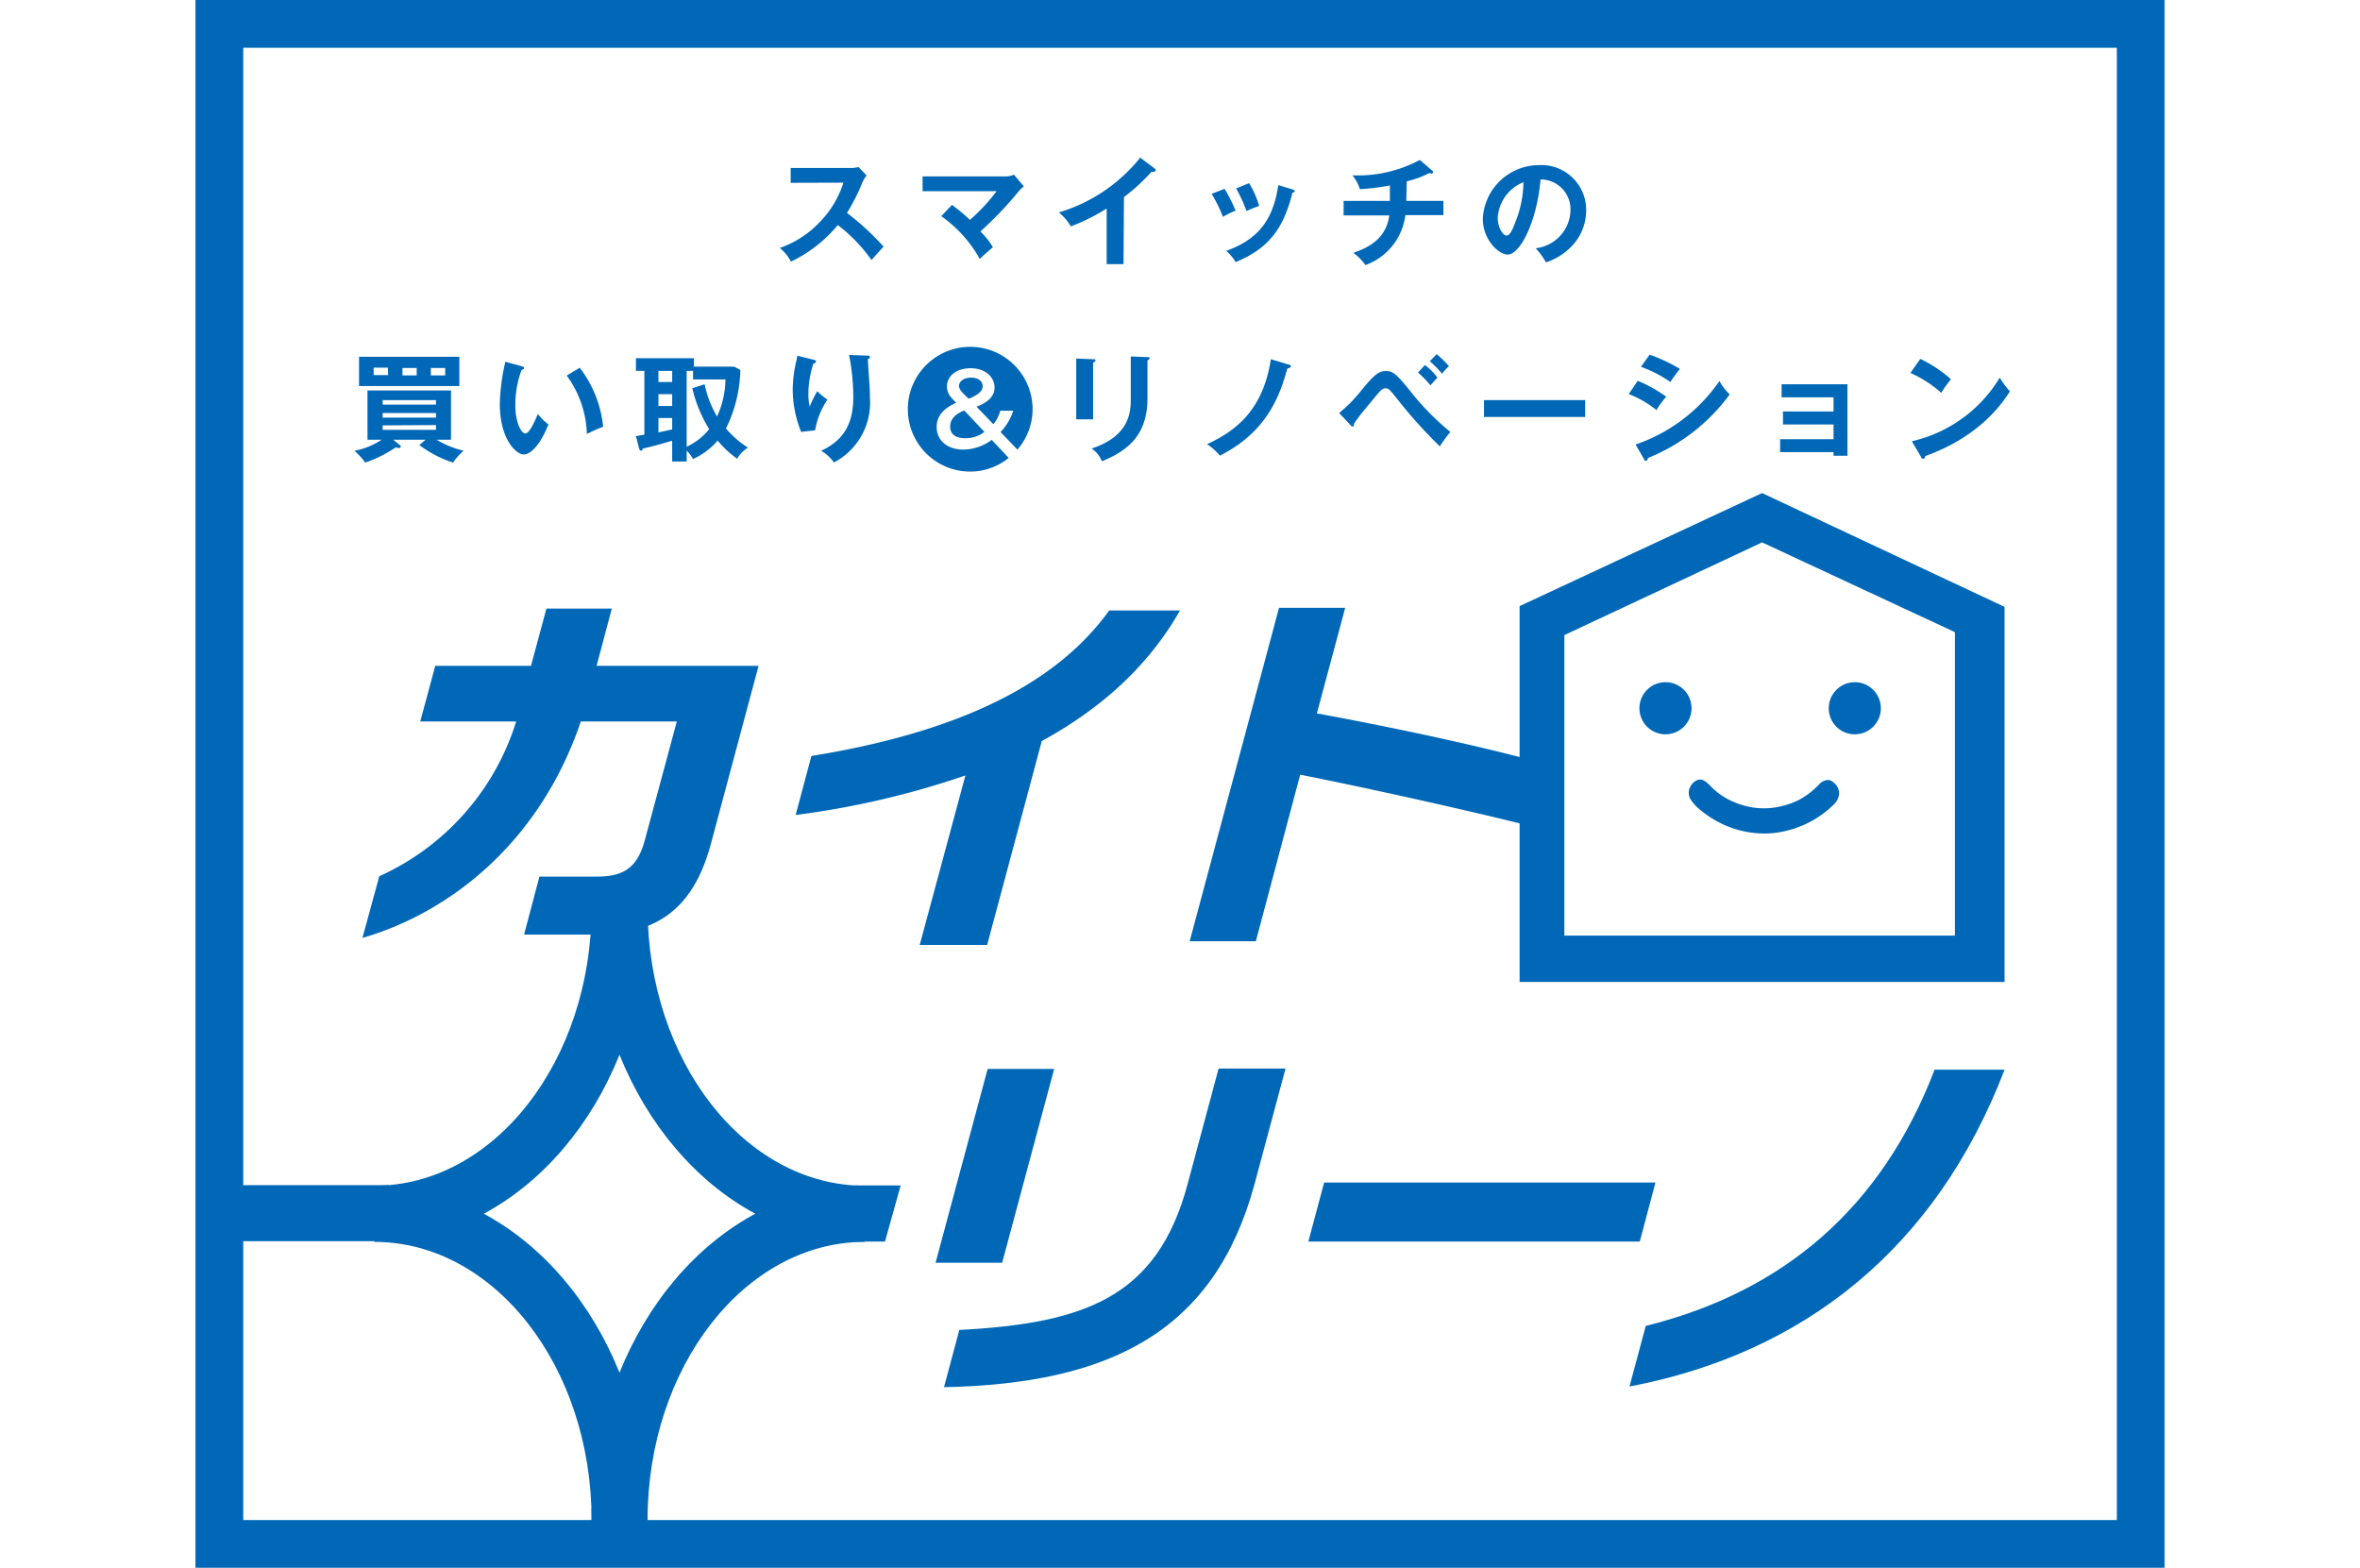
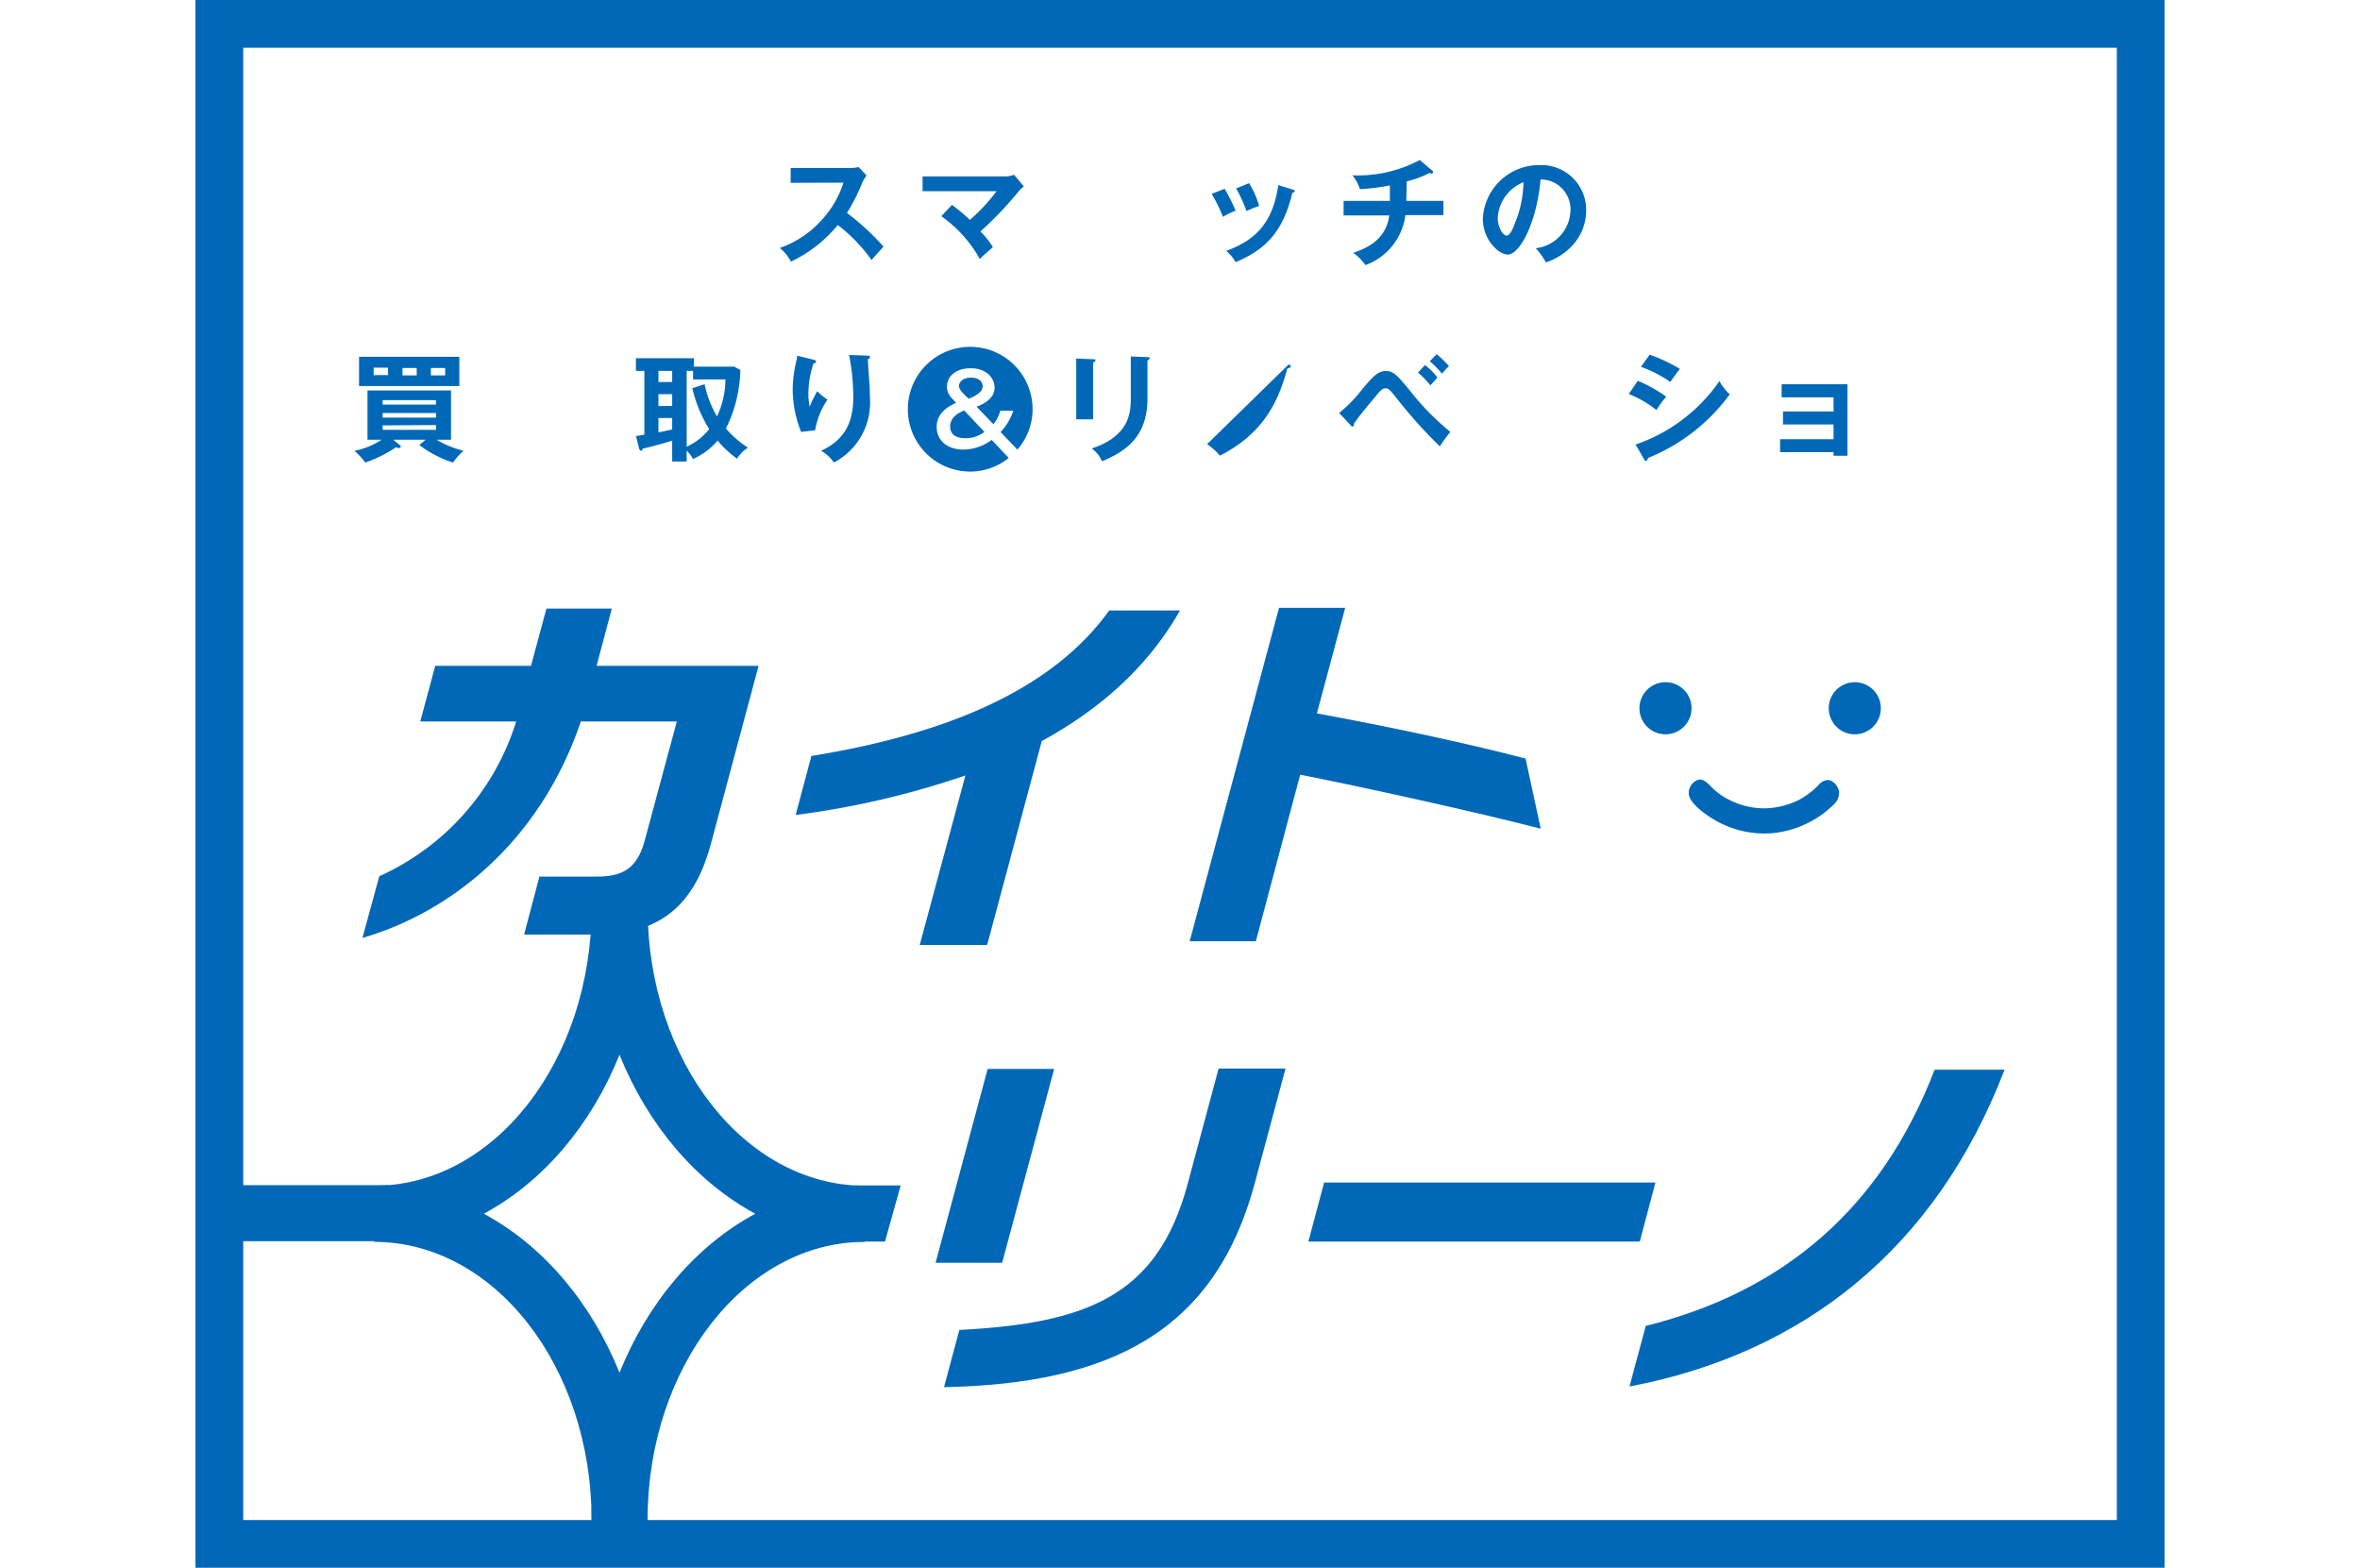
<svg xmlns="http://www.w3.org/2000/svg" width="280" height="186" viewBox="0 0 280 186">
  <defs>
    <style>.a{fill:#0068b7;}</style>
  </defs>
  <title>アートボード 1</title>
  <path class="a" d="M70.72,110.88H62.18L64,104h6.86c3.3,0,4.81-1.22,5.65-4.34L80.3,85.6H68.91C64.08,99.88,53.45,108.25,43,111.28l2-7.32A29.83,29.83,0,0,0,61.24,85.6H49.86L51.64,79H63l1.83-6.8h7.76L70.78,79H90l-5.69,21.24C82.29,107.59,78.15,110.88,70.72,110.88Z" />
  <path class="a" d="M123.6,87.92l-6.48,24.19h-8L114.54,92A101.6,101.6,0,0,1,94.4,96.69l1.87-7c20.06-3.24,30.06-9.94,35.33-17.26H140C136.07,79.34,130.25,84.29,123.6,87.92Z" />
  <path class="a" d="M154.26,91.91,149,111.67h-7.85l10.6-39.56h7.85l-3.36,12.53C164.55,86.17,173.74,88.1,181,90l1.8,8.32C175.15,96.34,161.8,93.4,154.26,91.91Z" />
  <path class="a" d="M111,149.82l6.18-23h7.89l-6.17,23Zm1,14.76,1.82-6.79c14.95-.79,23.49-3.9,27.08-17.3l3.68-13.71h7.94l-3.69,13.75C144.08,158,131.71,164.19,111.93,164.58Z" />
  <path class="a" d="M155.23,147.3l1.87-7h39.31l-1.86,7Z" />
  <path class="a" d="M76.83,180.34H70.19c0-18.22-11.57-33-25.78-33v-6.66c14.21,0,25.78-14.82,25.78-33h6.64c0,18.22,11.56,33,25.77,33v6.66c-14.21,0-25.77,14.82-25.77,33ZM57.4,144c7,3.77,12.73,10.48,16.1,18.86,3.38-8.38,9.1-15.09,16.11-18.86-7-3.77-12.73-10.48-16.11-18.86-3.37,8.38-9.09,15.09-16.1,18.86Z" />
  <path class="a" d="M101.45,147.3v-6.66l5.41,0L105,147.3Z" />
  <path class="a" d="M46.13,140.61v6.65l-20,0L28,140.61Z" />
  <path class="a" d="M193.33,164.5l1.93-7.19c16.42-4.08,28-14.06,34.27-30.4h8.3C229.71,148.07,214.07,160.55,193.33,164.5Z" />
-   <path class="a" d="M209.06,58.5,180.29,71.91V116.5h57.54V72ZM231.94,111H185.6V75.35l23.46-11L231.94,75Z" />
  <path class="a" d="M200.69,84.05a3.09,3.09,0,1,1-3.08-3.11,3.08,3.08,0,0,1,3.08,3.11" />
  <path class="a" d="M223.15,84.05a3.09,3.09,0,1,1-3.09-3.11,3.09,3.09,0,0,1,3.09,3.11" />
  <path class="a" d="M201.26,95.67a4.42,4.42,0,0,1-.62-.74,1.51,1.51,0,0,1-.1-1.59,1.57,1.57,0,0,1,.5-.59,1.09,1.09,0,0,1,.67-.26,1,1,0,0,1,.57.19,4.39,4.39,0,0,1,.5.41,8.23,8.23,0,0,0,3,2.09,9,9,0,0,0,3.52.72,8.3,8.3,0,0,0,1.41-.12,9.87,9.87,0,0,0,1.38-.33,10.56,10.56,0,0,0,1.31-.53,9.34,9.34,0,0,0,1.2-.76,9.75,9.75,0,0,0,1.14-1,1.59,1.59,0,0,1,1.09-.62,1,1,0,0,1,.67.26,1.69,1.69,0,0,1,.51.59,1.55,1.55,0,0,1,.19.72,2,2,0,0,1-.74,1.44,11.4,11.4,0,0,1-1.48,1.21,10.59,10.59,0,0,1-1.53.9,11.87,11.87,0,0,1-1.65.67,12.75,12.75,0,0,1-1.75.42,10.16,10.16,0,0,1-1.75.14,11.77,11.77,0,0,1-5.61-1.46,12.68,12.68,0,0,1-2.39-1.71" />
  <path class="a" d="M93.81,21.69V19.93h7.06a3.93,3.93,0,0,0,1-.11l.94,1a4.34,4.34,0,0,0-.52.89,23.28,23.28,0,0,1-1.8,3.55,31.49,31.49,0,0,1,4.34,4c-.49.53-1.26,1.39-1.43,1.59a19,19,0,0,0-4-4.15,16.27,16.27,0,0,1-5.56,4.34,5,5,0,0,0-1.32-1.62,12,12,0,0,0,4.92-3.26,11.79,11.79,0,0,0,2.63-4.49Z" />
  <path class="a" d="M112.94,24.31a19.5,19.5,0,0,1,2.13,1.78,21.5,21.5,0,0,0,3.17-3.41h-8.78V20.93h9.92a2.93,2.93,0,0,0,.93-.2l1.16,1.39a4.12,4.12,0,0,0-.56.52,42.92,42.92,0,0,1-4.59,4.82,9.72,9.72,0,0,1,1.48,1.86l-1,.88c-.25.22-.4.38-.55.53a15.33,15.33,0,0,0-4.57-5.08Z" />
-   <path class="a" d="M133.3,31.34h-2v-6.6a23.88,23.88,0,0,1-4.25,2.12,6.21,6.21,0,0,0-1.42-1.66,19.44,19.44,0,0,0,9.65-6.5L137,20a.27.27,0,0,1,.12.2c0,.12-.14.18-.25.18a1.09,1.09,0,0,1-.25,0,22.38,22.38,0,0,1-3.27,3Z" />
  <path class="a" d="M145.29,22.4A19.59,19.59,0,0,1,146.6,25a7.45,7.45,0,0,0-1.5.73A18.69,18.69,0,0,0,143.76,23Zm8.07.08c.13.05.25.07.25.19s-.18.18-.27.19c-1.07,4.35-2.89,6.64-6.74,8.24a5.13,5.13,0,0,0-1.11-1.33c2.89-1.1,5.46-2.77,6.17-7.81Zm-5.16-.75a11.11,11.11,0,0,1,1.19,2.7,14.42,14.42,0,0,0-1.5.61,17,17,0,0,0-1.23-2.68Z" />
  <path class="a" d="M166.85,23.83h4.4v1.69h-4.51A7.26,7.26,0,0,1,162,31.45,6,6,0,0,0,160.56,30c1.74-.61,3.88-1.6,4.27-4.44h-5.42V23.83h5.49V22a25,25,0,0,1-3.56.44,4.71,4.71,0,0,0-.89-1.64,15.58,15.58,0,0,0,8-1.82l1.51,1.29a.21.21,0,0,1,.07.14.18.18,0,0,1-.2.18.51.51,0,0,1-.22-.07,12.35,12.35,0,0,1-2.71,1Z" />
  <path class="a" d="M182.2,29.45a4.64,4.64,0,0,0,4.13-4.53,3.54,3.54,0,0,0-3.55-3.63c-.47,5.18-2.47,8.91-3.9,8.91-1.07,0-2.95-1.75-2.95-4.24a6.68,6.68,0,0,1,6.65-6.37,5.32,5.32,0,0,1,5.61,5.33,6.12,6.12,0,0,1-1.64,4.21,7.51,7.51,0,0,1-3.13,2A8.91,8.91,0,0,0,182.2,29.45Zm-4.5-3.62c0,1.19.62,2.12,1.05,2.12s.8-.95,1-1.5a13.16,13.16,0,0,0,1-4.83A4.84,4.84,0,0,0,177.7,25.83Z" />
  <path class="a" d="M50.5,52.17H46.66l.77.63c.11.09.12.13.12.19s-.11.17-.21.17a1.16,1.16,0,0,1-.36-.1,15.28,15.28,0,0,1-3.64,1.82,8.68,8.68,0,0,0-1.29-1.4,8.74,8.74,0,0,0,3.23-1.31H43.6V46.32h9.91v5.85H51.8A11.42,11.42,0,0,0,55,53.48a7.5,7.5,0,0,0-1.25,1.4,13.43,13.43,0,0,1-4-2.08Zm4-9.84V45.8H42.6V42.33Zm-8.48,1.29H44.33v.88h1.72ZM51.73,48v-.53H45.4V48ZM45.4,49v.55h6.33V49Zm0,1.47V51h6.33v-.57Zm2.35-5.93h1.69v-.88H47.75Zm3.37,0h1.7v-.88h-1.7Z" />
-   <path class="a" d="M61.88,43.45c.22.07.29.1.29.23s-.2.19-.29.2a12.25,12.25,0,0,0-.74,4.19c0,2,.69,3.36,1.19,3.36s1.16-1.54,1.49-2.32a5.57,5.57,0,0,0,1.25,1.24c-1,2.53-2.17,3.57-2.92,3.57-.91,0-2.85-1.81-2.85-6a24.19,24.19,0,0,1,.66-5Zm6.9.18a13.69,13.69,0,0,1,2.78,7,16.71,16.71,0,0,0-1.93.86,12.33,12.33,0,0,0-2.39-6.93Z" />
  <path class="a" d="M87.84,43.9a16.47,16.47,0,0,1-1.71,6.94,11.86,11.86,0,0,0,2.61,2.27,3.92,3.92,0,0,0-1.29,1.31,12.18,12.18,0,0,1-2.31-2.15,8.26,8.26,0,0,1-2.92,2.19,4.17,4.17,0,0,0-.75-1v1.29H79.75V52.29c-1.48.42-2,.59-3.51.94,0,.2-.12.25-.19.25s-.2-.16-.22-.25l-.38-1.49c.38-.06.53-.08,1-.17V44h-1v-1.5h6.88v1H87.1ZM79.75,44H78.12v1.32h1.63Zm0,2.76H78.12v1.41h1.63Zm0,2.83H78.12v1.71l1.63-.35Zm3.85-4a12.43,12.43,0,0,0,1.47,3.82,10.59,10.59,0,0,0,1-4.39H82.23V44h-.76v9a7.22,7.22,0,0,0,2.67-2.09,16.16,16.16,0,0,1-2-4.85Z" />
  <path class="a" d="M96.45,42.66c.22.06.37.09.37.24s-.18.21-.31.23a11.51,11.51,0,0,0-.6,3.6,6.94,6.94,0,0,0,.15,1.51,16.15,16.15,0,0,1,.9-1.83,7.37,7.37,0,0,0,1.21,1,9.31,9.31,0,0,0-1.46,3.64l-1.66.19a13.59,13.59,0,0,1-1-5,15.11,15.11,0,0,1,.45-3.49,3.73,3.73,0,0,0,.09-.55Zm6.42-.47c.21,0,.34,0,.34.19s-.14.18-.24.21c0,.46.15,2.46.18,2.88s.06,1,.06,1.71a8,8,0,0,1-4.27,7.69,4.79,4.79,0,0,0-1.52-1.39c2.7-1.24,3.82-3.24,3.82-6.37a26.49,26.49,0,0,0-.5-5Z" />
  <path class="a" d="M129.69,42.62c.16,0,.28,0,.28.14s-.17.21-.28.26v6.73h-2V42.54Zm6.45-.25c.21,0,.28.06.28.12s-.19.24-.28.28v4.51c0,4.64-2.71,6.32-5.4,7.45a3.41,3.41,0,0,0-1.22-1.52c4.55-1.48,4.64-4.39,4.64-5.92v-5Z" />
-   <path class="a" d="M152.88,43.25c.14,0,.28.13.28.22s-.17.19-.43.26c-.93,3.41-2.52,7.56-8,10.33a6.72,6.72,0,0,0-1.52-1.36c3.51-1.61,6.65-4.12,7.57-10.08Z" />
+   <path class="a" d="M152.88,43.25c.14,0,.28.13.28.22s-.17.19-.43.26c-.93,3.41-2.52,7.56-8,10.33a6.72,6.72,0,0,0-1.52-1.36Z" />
  <path class="a" d="M158.88,49a16.93,16.93,0,0,0,2.57-2.6c1.61-2,2.17-2.38,3-2.38s1.27.41,2.86,2.37a31.1,31.1,0,0,0,4.77,4.86,14.35,14.35,0,0,0-1.25,1.71,55.48,55.48,0,0,1-4.94-5.48c-1.06-1.32-1.14-1.41-1.51-1.41s-.59.25-1.27,1.07-2,2.37-2.47,3.14c0,.15,0,.32-.18.32s-.12-.06-.2-.14Zm10.18-5.69a7,7,0,0,1,1.48,1.49l-.83.92a11.48,11.48,0,0,0-1.47-1.52Zm1.4-1.29a13.87,13.87,0,0,1,1.45,1.42,7.67,7.67,0,0,0-.82.9,13.59,13.59,0,0,0-1.45-1.49Z" />
-   <path class="a" d="M188.07,47.47v2h-12v-2Z" />
  <path class="a" d="M194.31,45.18a16.41,16.41,0,0,1,3.38,1.89,9.94,9.94,0,0,0-1.16,1.58,12.46,12.46,0,0,0-3.29-1.9Zm-.26,7.56A19.88,19.88,0,0,0,204,45.21a6.41,6.41,0,0,0,1.22,1.58,22.33,22.33,0,0,1-9.71,7.55c0,.14-.07.33-.24.33s-.14-.07-.21-.19Zm1.67-10.66a19.37,19.37,0,0,1,3.59,1.69,18.55,18.55,0,0,0-1.13,1.55,14.81,14.81,0,0,0-3.49-1.8Z" />
  <path class="a" d="M211.2,53.64V52.11h6.34V50.36h-6V48.82h6V47.14h-6.16V45.59h7.81v8.48h-1.65v-.43Z" />
-   <path class="a" d="M227.83,42.58A15.24,15.24,0,0,1,231.47,45a12.44,12.44,0,0,0-1.15,1.61,13.82,13.82,0,0,0-3.66-2.36Zm-1,9.77a16.43,16.43,0,0,0,10.43-7.55,8.85,8.85,0,0,0,1.21,1.63c-.9,1.39-3.51,5.32-10.07,7.69,0,.13,0,.3-.24.3s-.18-.11-.25-.23Z" />
  <path class="a" d="M117.66,52.19a5.71,5.71,0,0,1-3.36,1.15c-1.9,0-3.17-1.07-3.17-2.7s1.34-2.4,2.31-2.86c-.65-.65-1.09-1.09-1.09-1.92,0-1.16,1-2.17,2.81-2.17S118,44.78,118,46s-1.2,1.91-2.14,2.25l2,2.08a4.35,4.35,0,0,0,.82-1.6h1.54a6.65,6.65,0,0,1-1.51,2.53l2,2.08a7.31,7.31,0,0,0,1.8-4.79,7.4,7.4,0,1,0-7.39,7.4,7.3,7.3,0,0,0,4.56-1.62Z" />
  <path class="a" d="M112.73,50.59c0,1.39,1.42,1.4,1.85,1.4a3.67,3.67,0,0,0,2.22-.75l-2.4-2.54C114,48.87,112.73,49.37,112.73,50.59Z" />
  <path class="a" d="M116.59,45.8c0-.45-.38-1-1.39-1s-1.43.57-1.43,1,.66,1.07,1.18,1.51C116.37,46.71,116.59,46.24,116.59,45.8Z" />
  <path class="a" d="M251.15,5.67V180.34H28.86V5.67ZM256.81,0H23.19V186H256.81Z" />
  <rect class="a" x="70.19" y="178.94" width="6.64" height="6.22" />
</svg>